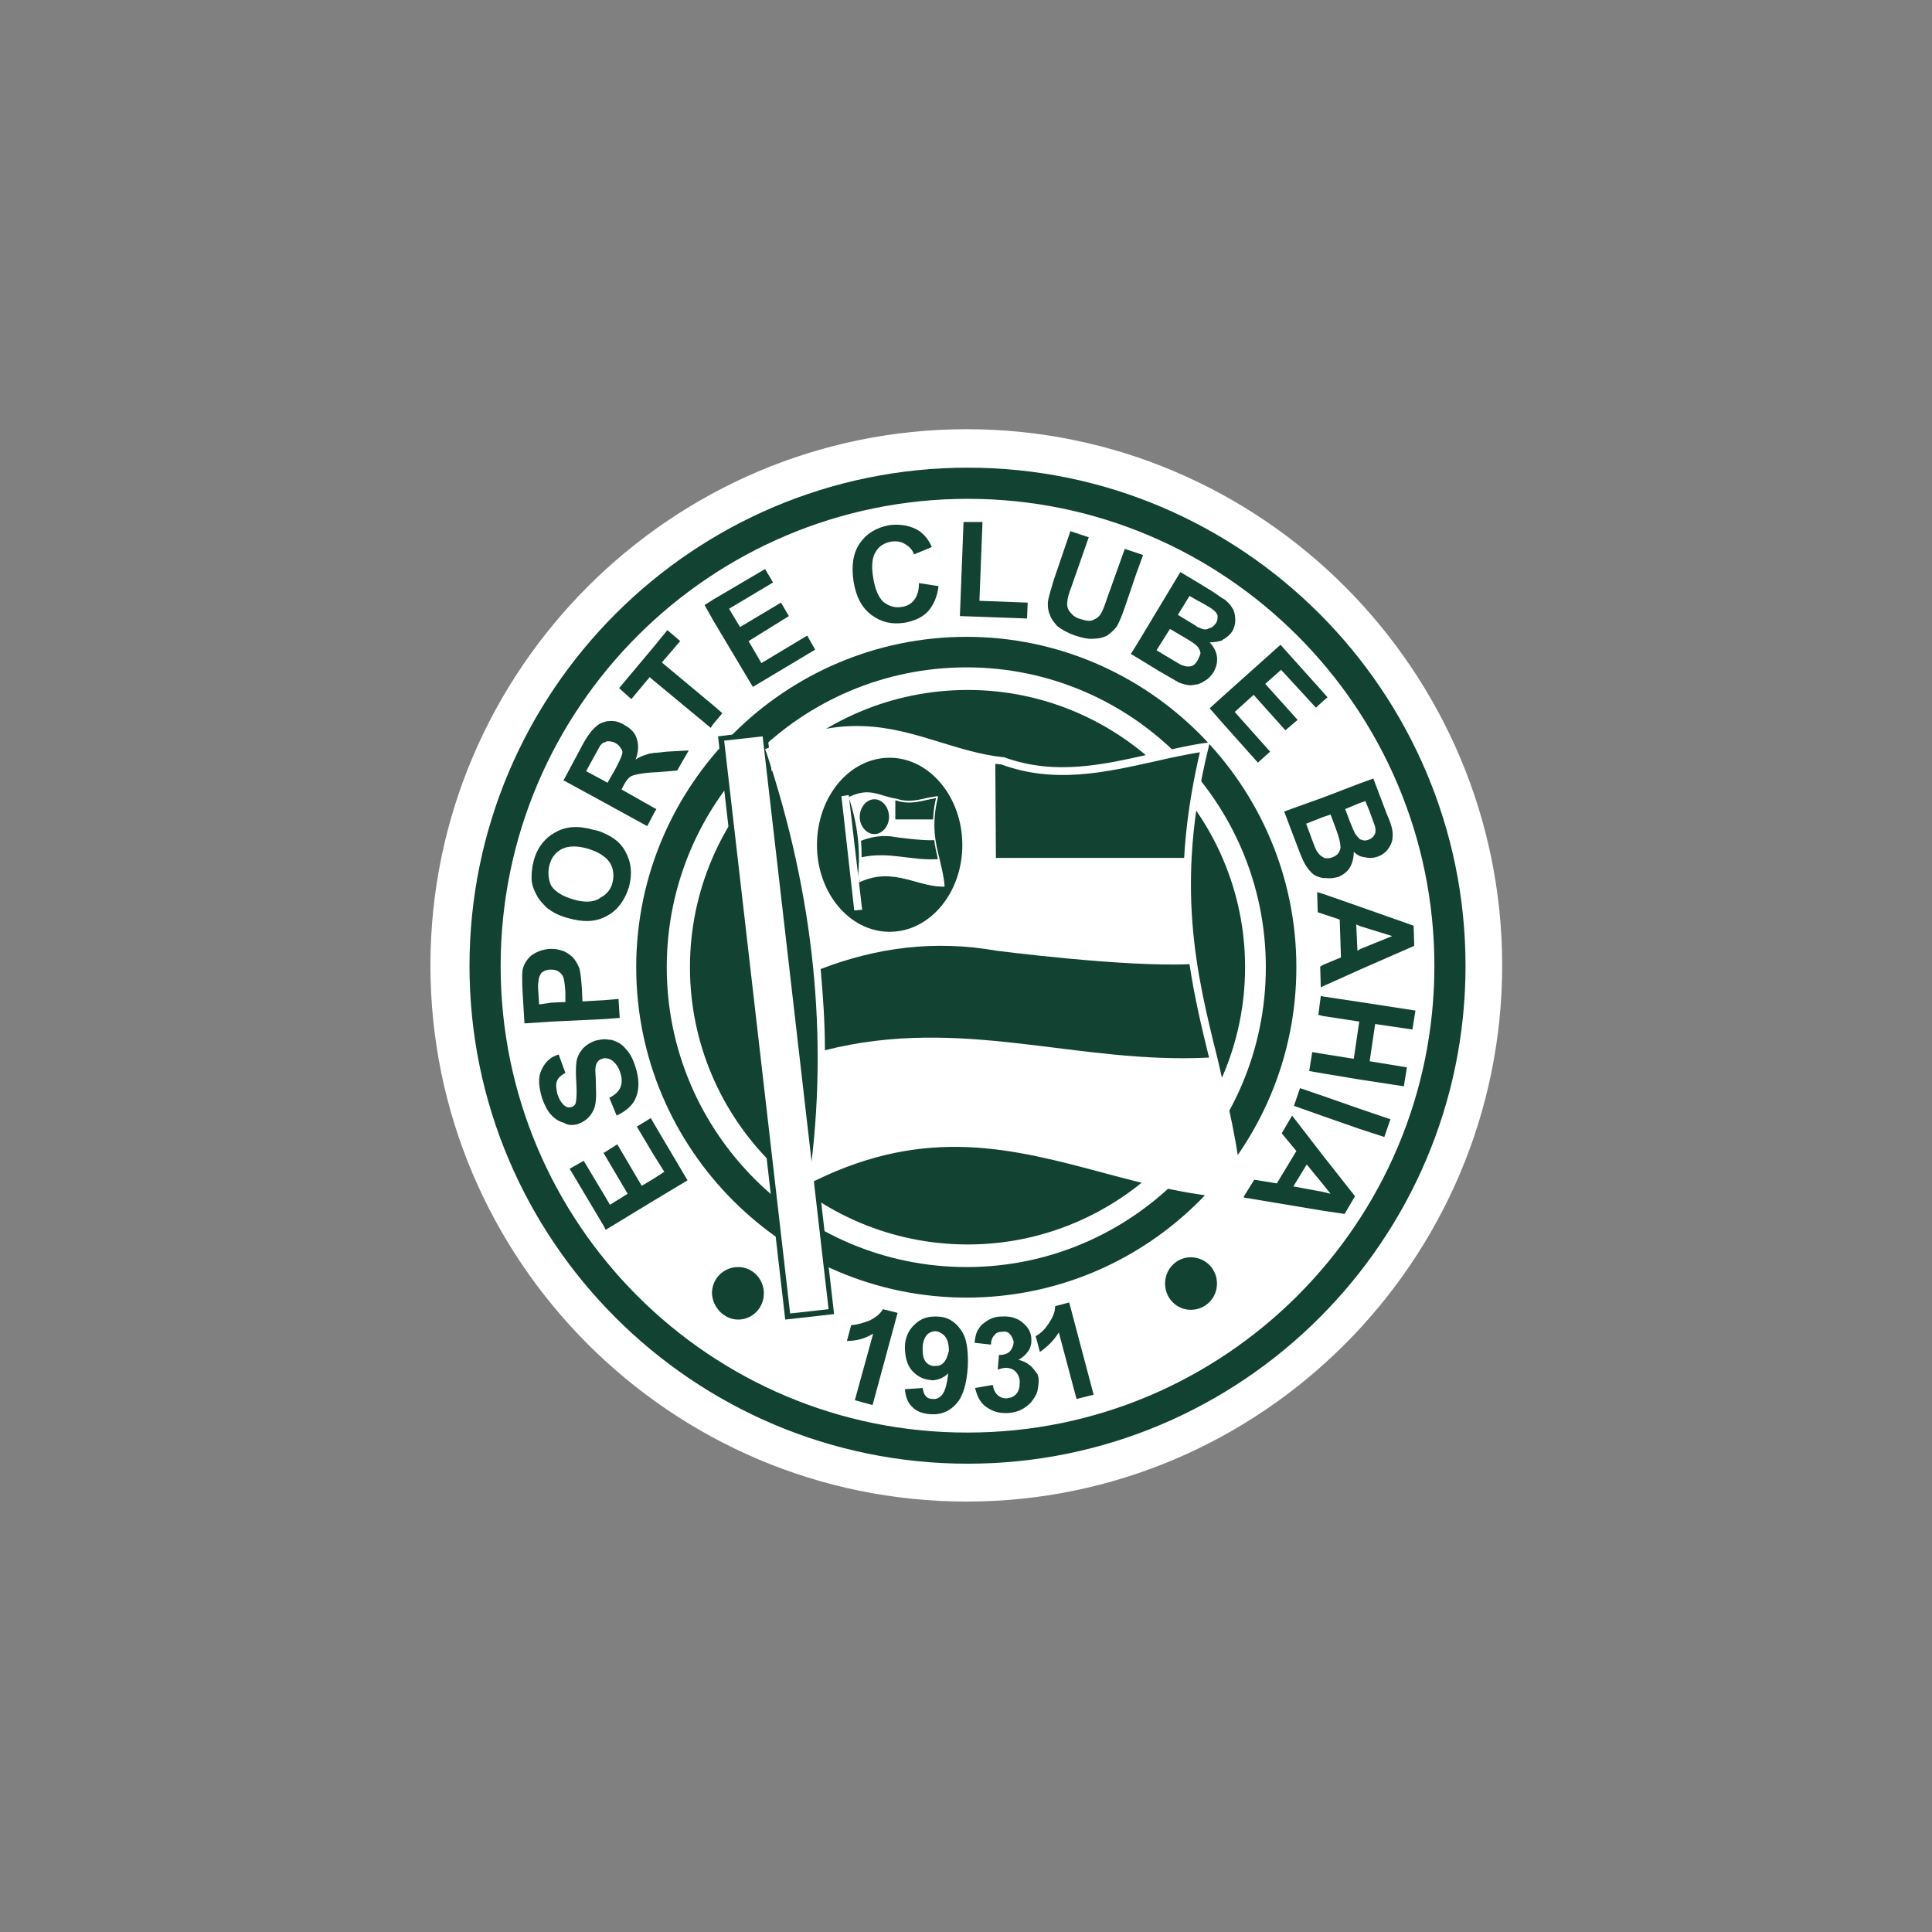
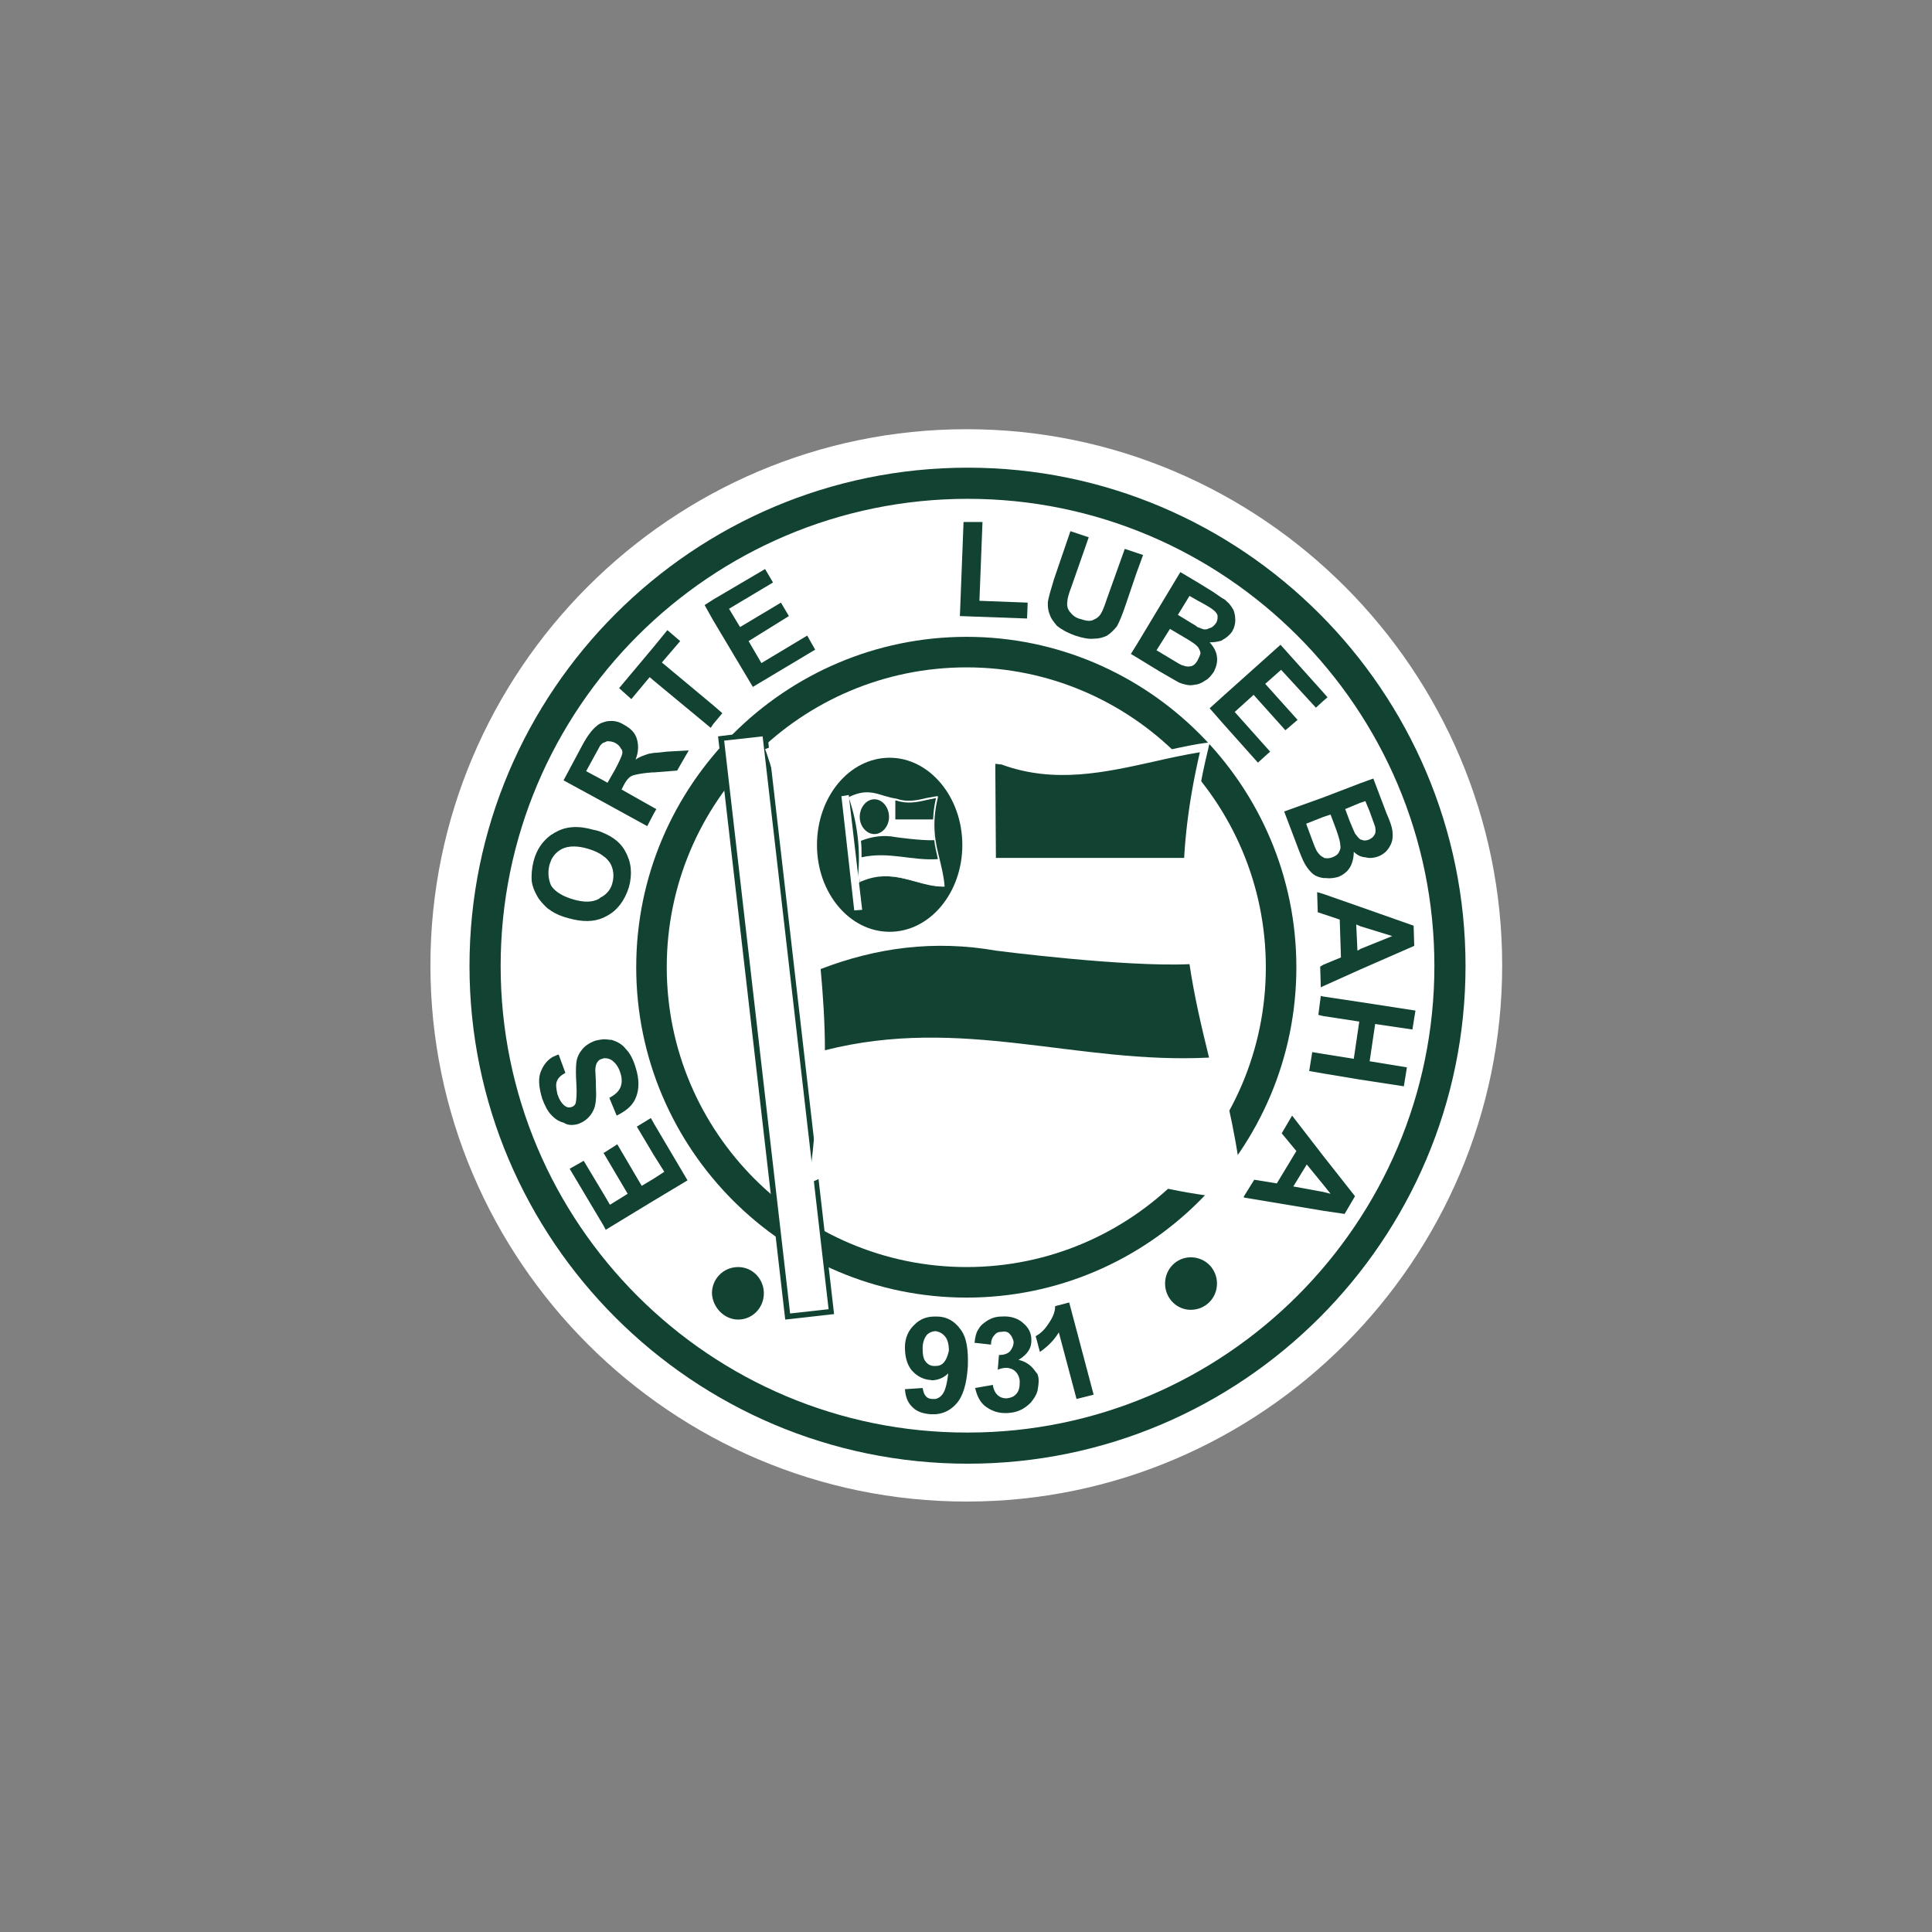
<svg xmlns="http://www.w3.org/2000/svg" version="1.0" preserveAspectRatio="xMidYMid meet" height="1080" viewBox="0 0 810 810" zoomAndPan="magnify" width="1080">
  <rect x="0" y="0" width="810" height="810" fill="#808080" stroke="none" />
  <defs>
    <clipPath id="cad5bfc17f">
      <path clip-rule="nonzero" d="M 180 179.945 L 629.945 179.945 L 629.945 629.945 L 180 629.945 Z M 180 179.945" />
    </clipPath>
  </defs>
  <g clip-path="url(#cad5bfc17f)">
    <path fill-rule="nonzero" fill-opacity="1" d="M 180.199 630.051 Z M 405.254 629.535 C 528.914 629.535 629.793 528.402 629.793 404.738 C 629.793 281.078 528.914 179.945 405.254 179.945 C 281.332 179.945 180.457 281.078 180.457 404.738 C 180.457 528.66 281.59 629.535 405.254 629.535 Z M 405.254 629.535" fill="#ffffff" />
  </g>
  <path fill-rule="nonzero" fill-opacity="1" d="M 196.84 404.996 C 196.84 519.953 290.551 613.664 405.766 613.664 C 520.723 613.664 614.43 519.953 614.43 404.996 C 614.43 289.781 520.723 196.074 405.766 196.074 C 290.551 196.074 196.84 289.781 196.84 404.996 Z M 209.898 404.996 C 209.898 296.949 297.719 209.133 405.766 209.133 C 513.555 209.133 601.375 296.949 601.375 404.996 C 601.375 512.785 513.555 600.605 405.766 600.605 C 297.719 600.859 209.898 513.043 209.898 404.996 Z M 209.898 404.996" fill="#114232" />
-   <path fill-rule="nonzero" fill-opacity="1" d="M 405.766 521.746 C 341.5 521.746 289.27 469.516 289.27 405.508 C 289.27 341.5 341.5 289.27 405.766 289.27 C 469.516 289.27 522.004 341.5 522.004 405.508 C 522.004 469.516 469.516 521.746 405.766 521.746 Z M 405.766 521.746" fill="#114232" />
  <path fill-rule="nonzero" fill-opacity="1" d="M 266.738 405.508 C 266.738 481.805 328.953 544.023 405.254 544.023 C 481.551 544.023 543.508 481.805 543.508 405.508 C 543.508 329.211 481.293 266.996 405.254 266.996 C 328.953 266.996 266.738 329.211 266.738 405.508 Z M 279.539 405.508 C 279.539 336.125 335.867 279.797 405.254 279.797 C 474.383 279.797 530.707 336.125 530.707 405.508 C 530.707 474.895 474.383 531.219 405.254 531.219 C 336.125 531.219 279.539 474.895 279.539 405.508 Z M 279.539 405.508" fill="#114232" />
  <path fill-rule="nonzero" fill-opacity="1" d="M 322.555 314.871 C 366.59 294.133 387.844 315.387 420.102 318.969 C 449.801 329.98 477.965 317.176 504.848 313.336 C 483.598 399.621 514.066 438.535 519.188 501.008 C 459.531 498.191 411.398 459.02 340.73 493.582 C 348.926 433.672 342.27 373.504 322.555 314.871 Z M 322.555 314.871" fill="#ffffff" />
  <path fill-rule="nonzero" fill-opacity="1" d="M 416.516 317.688 L 416.516 359.68 L 498.449 359.68 L 505.359 313.082 C 471.051 321.016 443.402 326.395 416.516 317.688 Z M 416.516 317.688" fill="#114232" />
  <path fill-rule="nonzero" fill-opacity="1" d="M 592.156 431.625 L 593.438 423.688 L 570.137 420.102 L 554.773 417.797 L 553.75 417.543 L 552.727 425.48 L 554.773 425.992 L 569.883 428.297 L 567.578 443.914 L 554.773 441.863 L 550.168 441.098 L 548.887 449.035 L 554.773 450.059 L 570.137 452.617 L 588.57 455.434 L 589.852 447.496 L 574.234 444.938 L 576.539 429.32 Z M 592.156 431.625" fill="#114232" />
-   <path fill-rule="nonzero" fill-opacity="1" d="M 554.773 459.531 L 545.047 456.203 L 542.484 463.629 L 554.773 467.98 L 570.137 473.355 L 580.379 476.684 L 582.938 469.262 L 570.137 464.906 Z M 554.773 459.531" fill="#114232" />
  <path fill-rule="nonzero" fill-opacity="1" d="M 554.773 374.785 L 552.215 374.016 L 552.473 382.465 L 554.773 383.234 L 561.688 385.539 L 562.199 401.41 L 554.773 404.484 L 553.496 405.254 L 553.75 413.957 L 554.773 413.445 L 570.137 406.531 L 592.926 396.547 L 592.668 388.098 L 570.137 380.16 Z M 583.707 392.449 L 570.395 397.828 L 569.113 398.594 L 568.602 387.586 L 570.395 388.355 Z M 583.707 392.449" fill="#114232" />
  <path fill-rule="nonzero" fill-opacity="1" d="M 541.719 467.723 L 537.363 475.148 L 543.508 482.574 L 535.316 496.145 L 525.844 494.609 L 521.234 502.031 L 555.031 507.664 L 563.734 508.945 L 568.09 501.52 L 554.773 484.621 Z M 557.848 500.496 L 554.773 499.727 L 542.23 497.426 L 547.863 488.207 L 554.773 496.656 Z M 557.848 500.496" fill="#114232" />
  <path fill-rule="nonzero" fill-opacity="1" d="M 532.5 315.129 L 517.652 298.488 L 525.586 291.316 L 538.902 306.168 L 544.023 301.816 L 530.453 286.711 L 537.109 280.82 L 551.703 296.695 L 554.773 293.879 L 556.566 292.344 L 554.773 290.293 L 536.852 270.324 L 512.531 292.086 L 507.152 296.949 L 512.531 303.094 L 527.379 319.738 Z M 532.5 315.129" fill="#114232" />
  <path fill-rule="nonzero" fill-opacity="1" d="M 538.391 340.219 L 543.254 353.023 C 545.047 357.887 546.324 360.957 547.094 362.238 C 548.117 364.031 549.398 365.566 550.68 366.59 C 551.703 367.359 553.238 367.871 554.773 368.129 C 555.031 368.129 555.543 368.129 555.801 368.129 C 557.59 368.383 559.383 368.129 561.176 367.617 C 563.48 366.59 565.016 365.312 566.039 363.52 C 567.066 361.727 567.578 359.422 567.578 357.117 C 568.344 357.887 569.113 358.398 570.137 358.91 C 570.906 359.168 571.672 359.422 572.441 359.422 C 574.234 359.934 576.027 359.68 577.562 359.168 C 579.098 358.656 580.633 357.629 581.66 356.352 C 582.684 355.07 583.449 353.535 583.707 352.254 C 583.961 350.719 583.961 349.438 583.707 347.902 C 583.449 346.363 582.684 344.062 581.402 341.246 L 575.77 326.395 L 570.137 328.441 L 554.773 334.332 Z M 570.137 336.637 L 572.441 335.867 L 574.234 340.219 C 575.516 343.805 576.281 345.852 576.539 346.621 C 576.793 348.156 576.793 349.18 576.281 349.949 C 575.77 350.973 575 351.484 573.977 351.996 C 572.699 352.508 571.672 352.508 570.648 351.996 C 570.648 351.996 570.648 351.996 570.395 351.996 C 569.625 351.484 568.855 350.461 568.09 349.438 C 567.832 348.926 567.066 347.133 565.785 344.062 L 563.992 339.195 Z M 557.848 341.5 L 560.152 347.645 C 561.434 351.23 561.945 353.277 561.945 354.559 C 562.199 355.84 561.688 356.605 561.176 357.629 C 560.664 358.398 559.895 358.91 558.617 359.422 C 557.336 359.934 556.312 359.934 555.031 359.68 C 555.031 359.68 555.031 359.422 554.773 359.422 C 553.75 358.91 553.238 358.398 552.473 357.375 C 551.957 356.863 551.191 355.07 550.168 352.254 L 547.605 345.34 L 554.773 342.523 Z M 557.848 341.5" fill="#114232" />
  <path fill-rule="nonzero" fill-opacity="1" d="M 508.945 281.59 C 509.969 279.539 510.48 277.492 510.227 275.445 C 509.969 273.141 508.945 271.348 507.152 269.301 C 508.945 269.301 510.738 269.043 512.273 268.531 L 512.531 268.273 C 514.066 267.508 515.602 266.227 516.625 264.691 C 517.395 263.41 517.906 261.617 517.906 260.082 C 517.906 258.547 517.652 257.008 517.137 255.73 C 516.371 254.449 515.602 253.168 514.32 252.145 C 513.809 251.633 513.297 251.121 512.531 250.863 C 511.504 250.098 510.227 249.328 508.434 248.047 L 501.777 243.953 L 494.863 239.855 L 476.684 270.066 L 474.125 274.164 L 476.684 275.699 L 485.902 281.332 C 490.254 283.895 493.07 285.43 494.352 286.195 C 496.398 286.965 498.449 287.477 499.984 287.223 C 500.496 287.223 501.008 286.965 501.777 286.965 C 502.801 286.711 504.082 286.195 505.105 285.43 C 506.641 284.66 507.922 283.125 508.945 281.59 Z M 502.031 276.98 C 502.031 277.234 502.031 277.234 502.031 276.98 C 501.266 278.262 500.496 279.027 499.473 279.285 C 498.449 279.539 497.168 279.539 496.145 279.027 C 495.375 279.027 493.84 278.004 491.277 276.469 L 484.879 272.629 L 490.512 263.668 L 496.145 266.996 C 499.215 268.785 501.266 270.066 502.031 271.09 C 502.031 271.09 502.289 271.09 502.289 271.348 C 502.801 272.117 503.312 273.141 503.312 273.906 C 503.055 274.93 502.543 275.957 502.031 276.98 Z M 503.312 263.41 C 503.055 263.152 502.543 263.152 502.031 262.898 C 501.266 262.129 499.984 261.617 498.449 260.594 L 493.84 257.777 L 498.703 249.84 L 502.289 251.887 L 502.801 252.145 C 506.129 253.938 508.176 255.219 508.688 255.73 C 509.715 256.496 510.48 257.52 510.48 258.289 C 510.48 259.312 510.48 260.336 509.715 261.363 C 508.945 262.387 508.176 263.152 506.898 263.41 C 505.617 264.18 504.594 263.922 503.312 263.41 Z M 503.312 263.41" fill="#114232" />
  <path fill-rule="nonzero" fill-opacity="1" d="M 479.246 232.688 L 476.941 231.918 L 471.566 230.125 L 464.141 250.863 C 463.117 253.938 462.348 255.984 461.578 257.266 C 460.812 258.547 459.785 259.312 458.508 259.824 C 457.227 260.594 455.434 260.336 453.129 259.57 C 450.824 259.059 449.547 257.777 448.523 256.496 C 447.496 255.219 447.242 253.68 447.496 252.145 C 447.496 251.121 448.008 249.07 449.289 245.742 L 456.457 225.262 L 448.777 222.699 L 441.863 242.926 C 440.586 247.281 439.559 250.352 439.305 252.656 C 439.305 254.191 439.305 255.73 440.074 257.52 C 440.586 259.312 441.863 260.852 443.145 262.387 C 444.68 263.668 447.242 265.203 450.824 266.484 C 453.898 267.508 456.457 268.02 458.762 267.762 C 460.812 267.762 462.602 267.25 464.141 266.484 C 465.676 265.457 466.957 264.18 468.234 262.641 C 469.262 260.852 470.539 257.777 472.078 253.168 L 476.43 240.367 Z M 479.246 232.688" fill="#114232" />
  <path fill-rule="nonzero" fill-opacity="1" d="M 319.227 278.004 L 313.848 268.785 L 330.746 258.289 L 327.418 252.656 L 310.266 262.898 L 305.656 255.219 L 324.09 244.207 L 320.762 238.574 L 299 251.375 L 295.414 253.68 L 299 260.082 L 315.641 287.988 L 341.758 272.371 L 338.426 266.484 Z M 319.227 278.004" fill="#114232" />
-   <path fill-rule="nonzero" fill-opacity="1" d="M 383.234 251.633 C 381.953 253.168 380.16 254.191 378.113 254.449 C 375.297 254.961 372.734 254.191 370.43 252.402 C 368.383 250.609 366.848 247.023 366.078 242.16 C 365.312 237.293 365.566 233.965 367.102 231.406 C 368.383 229.102 370.688 227.566 373.762 227.055 C 375.809 226.797 377.855 227.055 379.395 228.078 C 381.184 229.102 382.465 230.383 383.234 232.43 L 390.66 229.359 C 389.379 226.285 387.586 224.238 385.539 222.699 C 381.953 220.398 377.855 219.629 372.992 220.141 C 367.359 221.164 363.262 223.727 360.445 227.82 C 357.629 231.918 356.863 237.293 357.887 243.953 C 358.91 250.098 361.215 254.707 365.312 257.777 C 369.406 260.852 373.762 261.875 379.137 261.105 C 383.488 260.336 386.816 258.801 389.121 256.242 C 391.426 253.68 392.961 250.098 393.473 245.742 L 385.281 244.465 C 385.281 247.793 384.512 249.84 383.234 251.633 Z M 383.234 251.633" fill="#114232" />
  <path fill-rule="nonzero" fill-opacity="1" d="M 411.91 218.859 L 403.973 218.859 L 402.438 258.289 L 430.598 259.312 L 430.855 252.656 L 410.629 251.887 Z M 411.91 218.859" fill="#114232" />
  <path fill-rule="nonzero" fill-opacity="1" d="M 277.492 277.75 L 285.172 268.785 L 279.797 264.18 L 274.164 271.09 L 259.57 288.5 L 264.691 293.109 L 272.371 283.895 L 274.164 285.43 L 297.973 305.145 L 299 303.605 L 302.84 299 L 299 295.672 Z M 277.492 277.75" fill="#114232" />
  <path fill-rule="nonzero" fill-opacity="1" d="M 274.164 315.641 C 273.141 315.898 272.113 315.898 271.602 316.152 C 270.066 316.664 268.273 317.176 266.48 318.457 C 267.762 315.129 267.762 312.312 266.996 309.754 C 266.227 307.191 264.434 305.398 261.617 303.863 C 259.57 302.582 257.52 302.07 255.219 302.328 C 254.449 302.328 253.68 302.582 252.914 302.84 C 251.887 303.094 250.609 303.863 249.84 304.633 C 248.305 305.91 246.254 308.473 244.207 312.312 L 236.27 327.164 L 253.168 336.379 L 271.348 346.363 L 274.164 340.988 L 275.188 339.195 L 274.164 338.684 L 260.594 331.004 L 261.363 329.469 C 262.129 327.93 262.898 326.906 263.664 326.137 C 264.434 325.371 265.203 325.113 266.227 324.859 C 267.25 324.602 269.812 324.09 273.395 323.836 L 274.164 323.836 L 283.891 323.066 L 288.758 314.617 L 279.539 315.129 C 277.234 315.387 275.445 315.641 274.164 315.641 Z M 260.852 316.152 C 260.594 317.176 259.57 319.48 257.777 322.809 L 254.703 328.188 L 252.914 327.164 L 245.742 323.32 L 248.816 317.688 C 250.352 314.871 251.375 313.082 251.633 312.566 C 252.145 312.055 252.402 311.801 252.656 311.543 C 253.426 311.289 253.938 311.031 254.449 310.777 C 255.473 310.777 256.754 310.777 258.035 311.543 C 259.059 312.055 259.824 312.824 260.336 313.848 C 260.852 314.359 261.105 315.129 260.852 316.152 Z M 260.852 316.152" fill="#114232" />
  <path fill-rule="nonzero" fill-opacity="1" d="M 272.883 468.75 L 266.996 472.332 L 274.164 484.367 L 278.516 491.277 L 274.164 494.094 L 269.043 497.168 L 258.801 479.758 L 253.168 483.344 L 252.914 483.344 L 253.168 483.598 L 263.152 500.496 L 255.73 505.105 L 253.168 500.754 L 244.719 486.672 L 238.832 490 L 253.168 514.066 L 253.938 515.602 L 274.164 503.312 L 288.246 494.863 L 274.164 471.051 Z M 272.883 468.75" fill="#114232" />
-   <path fill-rule="nonzero" fill-opacity="1" d="M 253.168 427.27 L 259.824 426.758 L 259.312 418.82 L 253.168 419.336 L 244.207 419.848 L 243.953 414.469 C 243.695 410.887 243.438 408.07 242.926 406.02 C 242.414 404.742 241.648 403.203 240.625 401.926 C 239.598 400.645 238.062 399.621 236.527 398.852 C 234.992 398.34 233.453 397.828 231.66 397.828 C 231.148 397.828 230.637 397.828 230.383 397.828 C 227.309 398.082 224.75 399.109 222.699 400.645 C 220.91 402.18 219.629 404.227 219.117 406.531 C 218.859 408.07 218.859 411.398 219.117 416.262 L 219.883 429.062 L 231.406 428.297 Z M 226.027 421.125 L 225.773 417.031 C 225.516 414.215 225.516 412.164 225.773 411.398 C 225.773 410.117 226.285 408.836 227.055 407.812 C 228.078 407.043 229.102 406.531 230.637 406.531 C 230.895 406.531 231.406 406.531 231.406 406.531 C 232.43 406.531 233.199 406.789 233.711 407.043 C 234.734 407.559 235.504 408.324 236.016 409.348 C 236.527 410.375 236.781 412.422 237.039 415.75 L 237.039 420.102 L 231.148 420.359 Z M 226.027 421.125" fill="#114232" />
  <path fill-rule="nonzero" fill-opacity="1" d="M 242.16 471.309 C 245.23 470.285 247.535 468.234 248.816 465.422 C 249.84 463.371 250.098 460.043 249.84 455.434 C 249.84 451.852 249.586 449.801 249.586 448.777 C 249.586 447.496 249.84 446.219 250.352 445.449 C 250.863 444.68 251.375 444.168 252.402 443.914 C 252.656 443.914 252.914 443.656 253.426 443.656 C 254.703 443.656 255.73 443.914 256.754 444.68 C 258.031 445.707 259.312 447.242 260.082 449.801 C 260.848 452.105 260.848 454.156 260.082 455.945 C 259.312 457.738 257.777 459.02 255.473 460.301 L 258.547 467.727 C 262.641 465.676 265.457 463.371 266.738 459.789 C 268.02 456.461 268.02 452.363 266.48 447.5 C 265.457 444.168 264.18 441.609 262.387 439.816 C 260.848 437.77 258.801 436.746 256.496 435.977 C 255.473 435.977 254.449 435.723 253.426 435.723 C 252.402 435.723 251.121 435.977 249.84 436.234 C 247.535 437 245.488 438.281 244.207 439.816 C 242.926 441.355 241.902 443.145 241.648 445.449 C 241.391 447.5 241.391 450.57 241.648 454.41 C 241.902 458.508 241.648 461.066 241.391 462.348 C 241.137 463.371 240.367 463.883 239.598 464.141 C 238.574 464.395 237.805 464.395 236.781 463.629 C 235.504 462.605 234.477 461.066 233.711 458.762 C 233.199 456.461 232.941 454.668 233.453 453.387 C 233.965 451.852 235.246 450.828 237.039 449.801 L 234.223 442.121 C 233.199 442.379 232.43 442.891 231.66 443.145 C 229.613 444.426 228.078 446.219 227.055 448.523 C 225.516 451.594 225.773 455.434 227.309 460.555 C 228.332 463.371 229.613 465.934 231.148 467.469 C 231.406 467.469 231.406 467.98 231.66 467.98 C 233.199 469.516 234.734 470.285 236.527 470.797 C 238.062 471.82 240.109 471.82 242.16 471.309 Z M 242.16 471.309" fill="#114232" />
  <path fill-rule="nonzero" fill-opacity="1" d="M 225.004 375.297 C 226.027 377.344 227.566 378.883 229.102 380.418 C 229.871 381.184 230.637 381.441 231.148 381.953 C 233.199 383.234 235.504 384.258 238.574 385.027 C 244.207 386.562 248.816 386.562 252.914 384.77 C 253.426 384.516 253.938 384.258 254.449 384 C 258.801 381.695 261.875 377.602 263.668 371.969 C 265.203 366.336 264.691 361.473 262.129 356.863 C 260.336 353.535 257.266 350.973 252.914 349.18 C 251.887 348.668 250.352 348.156 248.816 347.902 C 242.672 346.109 237.293 346.363 232.941 348.926 C 232.176 349.18 231.918 349.691 231.148 349.949 C 227.566 352.508 225.004 356.094 223.727 360.957 C 222.957 364.031 222.699 367.105 222.957 369.664 C 223.211 371.457 223.98 373.504 225.004 375.297 Z M 230.383 362.496 C 230.637 361.727 230.895 361.215 231.148 360.445 C 232.176 358.398 233.711 356.863 235.758 355.84 C 238.574 354.559 242.16 354.559 246.512 355.84 C 249.07 356.605 251.375 357.629 252.914 358.91 C 254.191 359.68 254.961 360.703 255.73 361.727 C 257.266 364.285 257.52 367.359 256.754 370.176 C 256.242 372.48 254.703 374.527 252.656 375.809 C 252.145 376.066 251.633 376.32 251.121 376.832 C 248.305 378.367 244.719 378.367 240.367 377.09 C 236.016 375.809 232.941 374.016 231.148 371.457 C 231.148 371.457 231.148 371.199 230.895 370.945 C 229.871 368.383 229.613 365.566 230.383 362.496 Z M 230.383 362.496" fill="#114232" />
  <path fill-rule="nonzero" fill-opacity="1" d="M 448.266 546.07 L 442.375 547.605 C 442.375 550.422 441.098 552.727 439.559 555.031 C 438.023 557.336 436.488 558.871 434.695 559.895 C 434.441 560.152 434.441 560.152 434.184 560.152 L 434.695 561.945 L 435.977 566.809 C 439.305 564.504 441.863 561.945 443.914 558.617 L 451.34 586.523 L 458.508 584.73 Z M 448.266 546.07" fill="#114232" />
  <path fill-rule="nonzero" fill-opacity="1" d="M 432.648 573.211 C 431.113 571.672 429.32 570.648 427.016 570.137 C 430.855 567.832 432.648 565.016 432.391 561.434 C 432.391 558.871 431.113 556.566 429.32 555.031 C 427.016 552.727 423.688 551.703 420.102 551.957 C 417.797 551.957 416.004 552.473 414.215 553.496 C 412.676 554.52 411.141 555.543 410.371 557.078 C 409.348 558.359 408.836 560.406 408.582 562.969 L 415.492 563.734 C 415.492 561.945 416.004 560.664 417.031 559.641 C 417.797 558.617 418.82 558.359 420.102 558.359 C 421.383 558.105 422.664 558.359 423.43 559.383 C 424.199 560.152 424.711 561.434 424.965 562.457 C 424.965 563.992 424.453 565.273 423.43 566.551 C 422.406 567.578 420.871 568.09 418.82 568.09 L 418.309 574.234 C 419.59 573.723 420.871 573.465 421.895 573.465 C 423.176 573.465 424.711 573.977 425.734 575 C 426.758 576.027 427.527 577.562 427.527 579.355 C 427.527 581.402 427.27 582.938 426.246 584.219 C 425.223 585.5 423.941 586.012 422.148 586.266 C 420.613 586.266 419.59 586.012 418.309 584.988 C 417.285 583.965 416.516 582.684 416.262 580.633 L 408.836 581.914 C 409.605 585.242 410.887 588.059 413.445 589.852 C 416.004 591.645 418.82 592.668 422.664 592.41 C 426.504 592.156 429.32 590.875 432.137 588.059 C 433.414 586.523 434.441 584.988 434.953 583.195 C 435.207 581.66 435.465 580.379 435.465 578.844 C 435.465 577.562 435.207 576.793 434.953 576.027 C 434.184 575.258 433.672 574.234 432.648 573.211 Z M 432.648 573.211" fill="#114232" />
  <path fill-rule="nonzero" fill-opacity="1" d="M 392.707 551.961 C 392.449 551.961 392.195 551.961 391.938 551.961 C 388.609 551.961 385.793 552.984 383.488 555.289 C 380.93 557.59 379.395 560.922 379.395 564.762 C 379.395 568.602 380.16 571.93 382.211 574.488 C 384.512 577.051 387.074 578.332 390.145 578.586 C 390.914 578.844 391.684 578.586 391.938 578.586 C 393.988 578.332 396.035 577.305 397.57 575.77 C 397.059 580.121 396.293 583.195 395.012 584.73 C 394.242 585.754 393.219 586.266 392.195 586.523 C 391.938 586.523 391.426 586.523 390.914 586.523 C 389.633 586.523 388.609 586.012 388.098 585.242 C 387.328 584.477 387.074 583.195 386.816 581.914 L 379.395 582.426 C 379.648 585.754 380.672 588.316 382.723 590.109 C 384.512 591.898 387.074 592.668 390.145 592.926 C 390.66 592.926 391.426 592.926 392.195 592.926 C 395.777 592.668 398.594 591.133 400.898 588.57 C 403.715 585.5 405.254 580.379 405.766 572.953 C 406.02 565.785 405.254 560.664 402.691 557.336 C 400.133 553.75 396.805 551.961 392.707 551.961 Z M 395.523 571.418 C 394.5 572.441 393.477 572.699 391.938 572.699 C 391.938 572.699 391.938 572.699 391.684 572.699 C 390.402 572.699 389.121 572.188 388.098 570.906 C 387.074 569.625 386.816 567.832 386.816 565.273 C 386.816 562.711 387.586 560.922 388.609 559.641 C 389.633 558.617 390.914 558.105 392.195 558.105 C 392.449 558.105 392.449 558.105 392.449 558.105 C 393.73 558.359 395.012 558.871 396.293 560.406 C 397.316 561.688 397.828 563.738 397.828 566.297 C 397.316 568.602 396.547 570.395 395.523 571.418 Z M 395.523 571.418" fill="#114232" />
-   <path fill-rule="nonzero" fill-opacity="1" d="M 364.285 553.75 C 361.469 554.777 358.91 555.543 356.863 555.543 L 355.07 562.199 C 359.168 562.199 362.75 561.176 366.078 559.129 L 358.398 587.035 L 365.824 589.082 L 376.32 550.422 L 370.176 548.887 C 369.152 550.68 367.102 552.473 364.285 553.75 Z M 364.285 553.75" fill="#114232" />
  <path fill-rule="nonzero" fill-opacity="1" d="M 499.215 549.145 C 505.359 549.145 510.227 544.277 510.227 538.133 C 510.227 531.988 505.359 527.125 499.215 527.125 C 493.328 527.125 488.461 531.988 488.461 538.133 C 488.461 544.277 493.328 549.145 499.215 549.145 Z M 499.215 549.145" fill="#114232" />
  <path fill-rule="nonzero" fill-opacity="1" d="M 309.496 553.238 C 315.383 553.238 320.25 548.375 320.25 542.23 C 320.25 536.086 315.383 531.219 309.496 531.219 C 303.352 531.219 298.488 536.086 298.488 542.23 C 298.742 548.117 303.605 553.238 309.496 553.238 Z M 309.496 553.238" fill="#114232" />
  <path fill-rule="nonzero" fill-opacity="1" d="M 319.48 306.422 L 301.047 308.727 L 329.211 553.238 L 349.691 550.934 L 321.531 306.168 Z M 319.48 306.422" fill="#114232" />
  <path fill-rule="nonzero" fill-opacity="1" d="M 520.98 500.754 C 519.188 480.016 514.578 461.836 510.48 443.914 C 501.52 408.07 492.559 370.945 506.641 313.594 L 507.152 311.289 L 504.848 311.543 C 497.68 312.566 490.512 314.359 483.344 315.898 C 463.117 320.504 442.375 325.371 420.871 317.434 L 420.359 317.434 C 410.887 316.41 402.18 313.594 393.73 311.031 C 373.762 304.887 353.277 298.742 322.043 313.594 L 320.762 314.105 L 321.273 315.383 C 341.242 375.297 347.391 434.953 339.453 493.328 L 339.195 496.145 L 342.012 494.863 C 388.867 472.078 424.711 481.551 462.859 491.789 C 481.039 496.656 499.984 501.52 519.953 502.543 L 521.746 502.543 Z M 463.117 488.719 C 426.758 478.988 389.379 469.262 342.781 491.023 C 344.828 475.406 345.852 459.531 345.852 443.914 C 345.852 442.891 345.852 441.609 345.852 440.586 C 345.852 429.32 345.086 418.055 344.059 406.531 C 367.359 397.57 391.684 394.5 417.797 398.852 L 417.285 320.25 C 418.055 320.25 419.078 320.504 419.848 320.504 C 442.121 328.699 463.371 323.832 484.109 319.227 C 490.766 317.688 496.91 316.41 503.055 315.383 C 498.191 336.379 496.145 354.559 496.145 370.945 C 496.145 382.977 497.168 393.988 498.703 404.738 C 500.754 418.566 503.824 431.367 506.898 443.914 C 506.898 444.168 507.152 444.68 507.152 445.191 C 511.25 462.348 515.602 480.016 517.652 499.727 C 498.703 497.938 480.781 493.328 463.117 488.719 Z M 463.117 488.719" fill="#ffffff" />
  <path fill-rule="nonzero" fill-opacity="1" d="M 303.605 310.52 L 331.258 550.68 L 347.391 548.887 L 319.738 308.727 Z M 303.605 310.52" fill="#ffffff" />
  <path fill-rule="nonzero" fill-opacity="1" d="M 506.898 443.402 C 503.824 430.855 500.754 418.055 498.703 404.227 C 471.309 405.508 417.797 398.594 417.797 398.594 C 391.684 393.988 367.359 397.316 344.059 406.277 C 345.086 417.543 345.852 429.062 345.852 440.328 C 403.461 425.734 451.082 446.219 506.898 443.402 Z M 506.898 443.402" fill="#114232" />
  <path fill-rule="nonzero" fill-opacity="1" d="M 372.992 390.66 C 356.094 390.66 342.523 374.273 342.523 354.301 C 342.523 334.074 356.094 317.688 372.992 317.688 C 389.633 317.688 403.461 334.074 403.461 354.301 C 403.461 374.273 389.891 390.66 372.992 390.66 Z M 372.992 390.66" fill="#114232" />
  <path fill-rule="nonzero" fill-opacity="1" d="M 356.352 334.586 C 365.055 330.492 369.406 334.586 375.809 335.355 C 381.695 337.66 387.328 335.098 392.707 334.074 C 388.609 351.23 394.5 359.168 395.523 371.711 C 383.488 371.199 374.016 363.262 359.68 370.176 C 361.727 358.398 360.445 346.363 356.352 334.586 Z M 356.352 334.586" fill="#ffffff" />
  <path fill-rule="nonzero" fill-opacity="1" d="M 375.297 335.098 L 375.297 343.547 L 391.684 343.547 L 392.961 334.332 C 386.051 335.867 380.672 336.891 375.297 335.098 Z M 375.297 335.098" fill="#114232" />
  <path fill-rule="nonzero" fill-opacity="1" d="M 355.836 332.797 L 352.254 333.309 L 357.887 382.211 L 361.984 381.695 L 356.352 332.797 Z M 355.836 332.797" fill="#114232" />
  <path fill-rule="nonzero" fill-opacity="1" d="M 396.035 371.711 C 395.777 367.617 394.754 363.773 393.988 360.445 C 392.195 353.277 390.402 345.852 393.219 334.332 L 393.219 333.82 L 392.707 333.82 C 391.172 334.074 389.891 334.332 388.355 334.586 C 384.258 335.613 380.16 336.379 375.809 334.844 C 374.016 334.586 372.223 334.074 370.43 333.562 C 366.336 332.281 362.496 331.004 356.094 334.074 L 355.836 334.074 L 355.836 334.332 C 359.934 346.363 360.957 358.398 359.422 369.918 L 359.422 370.434 L 359.934 370.176 C 369.152 365.566 376.578 367.617 384 369.664 C 387.586 370.688 391.426 371.711 395.266 371.711 Z M 384.512 369.406 C 377.344 367.617 369.664 365.566 360.445 369.918 C 360.703 366.848 360.957 363.773 360.957 360.445 C 360.957 360.191 360.957 359.934 360.957 359.68 C 360.957 357.375 360.703 355.07 360.703 352.766 C 365.312 350.973 370.176 350.207 375.297 351.23 L 375.297 335.613 C 375.551 335.613 375.551 335.613 375.809 335.613 C 380.16 337.148 384.512 336.379 388.609 335.355 C 389.891 335.098 391.172 334.844 392.449 334.586 C 391.426 338.684 391.172 342.523 391.172 345.598 C 391.172 348.156 391.426 350.207 391.684 352.254 C 392.195 355.07 392.707 357.629 393.219 360.191 L 393.219 360.445 C 393.988 363.773 395.012 367.359 395.266 371.199 C 391.684 371.199 388.098 370.176 384.512 369.406 Z M 384.512 369.406" fill="#ffffff" />
-   <path fill-rule="nonzero" fill-opacity="1" d="M 352.766 333.82 L 358.141 381.695 L 361.469 381.441 L 355.836 333.309 Z M 352.766 333.82" fill="#ffffff" />
+   <path fill-rule="nonzero" fill-opacity="1" d="M 352.766 333.82 L 358.141 381.695 L 361.469 381.441 L 355.836 333.309 Z " fill="#ffffff" />
  <path fill-rule="nonzero" fill-opacity="1" d="M 393.219 360.191 C 392.707 357.629 391.938 355.07 391.684 352.254 C 386.305 352.508 375.551 350.973 375.551 350.973 C 370.43 349.949 365.566 350.719 360.957 352.508 C 361.215 354.812 361.215 357.117 361.215 359.422 C 372.734 356.863 382.211 360.957 393.219 360.191 Z M 393.219 360.191" fill="#114232" />
  <path fill-rule="nonzero" fill-opacity="1" d="M 366.59 349.691 C 363.262 349.691 360.445 346.363 360.445 342.523 C 360.445 338.43 363.262 335.098 366.59 335.098 C 369.918 335.098 372.734 338.426 372.734 342.523 C 372.734 346.363 369.918 349.691 366.59 349.691 Z M 366.59 349.691" fill="#114232" />
</svg>